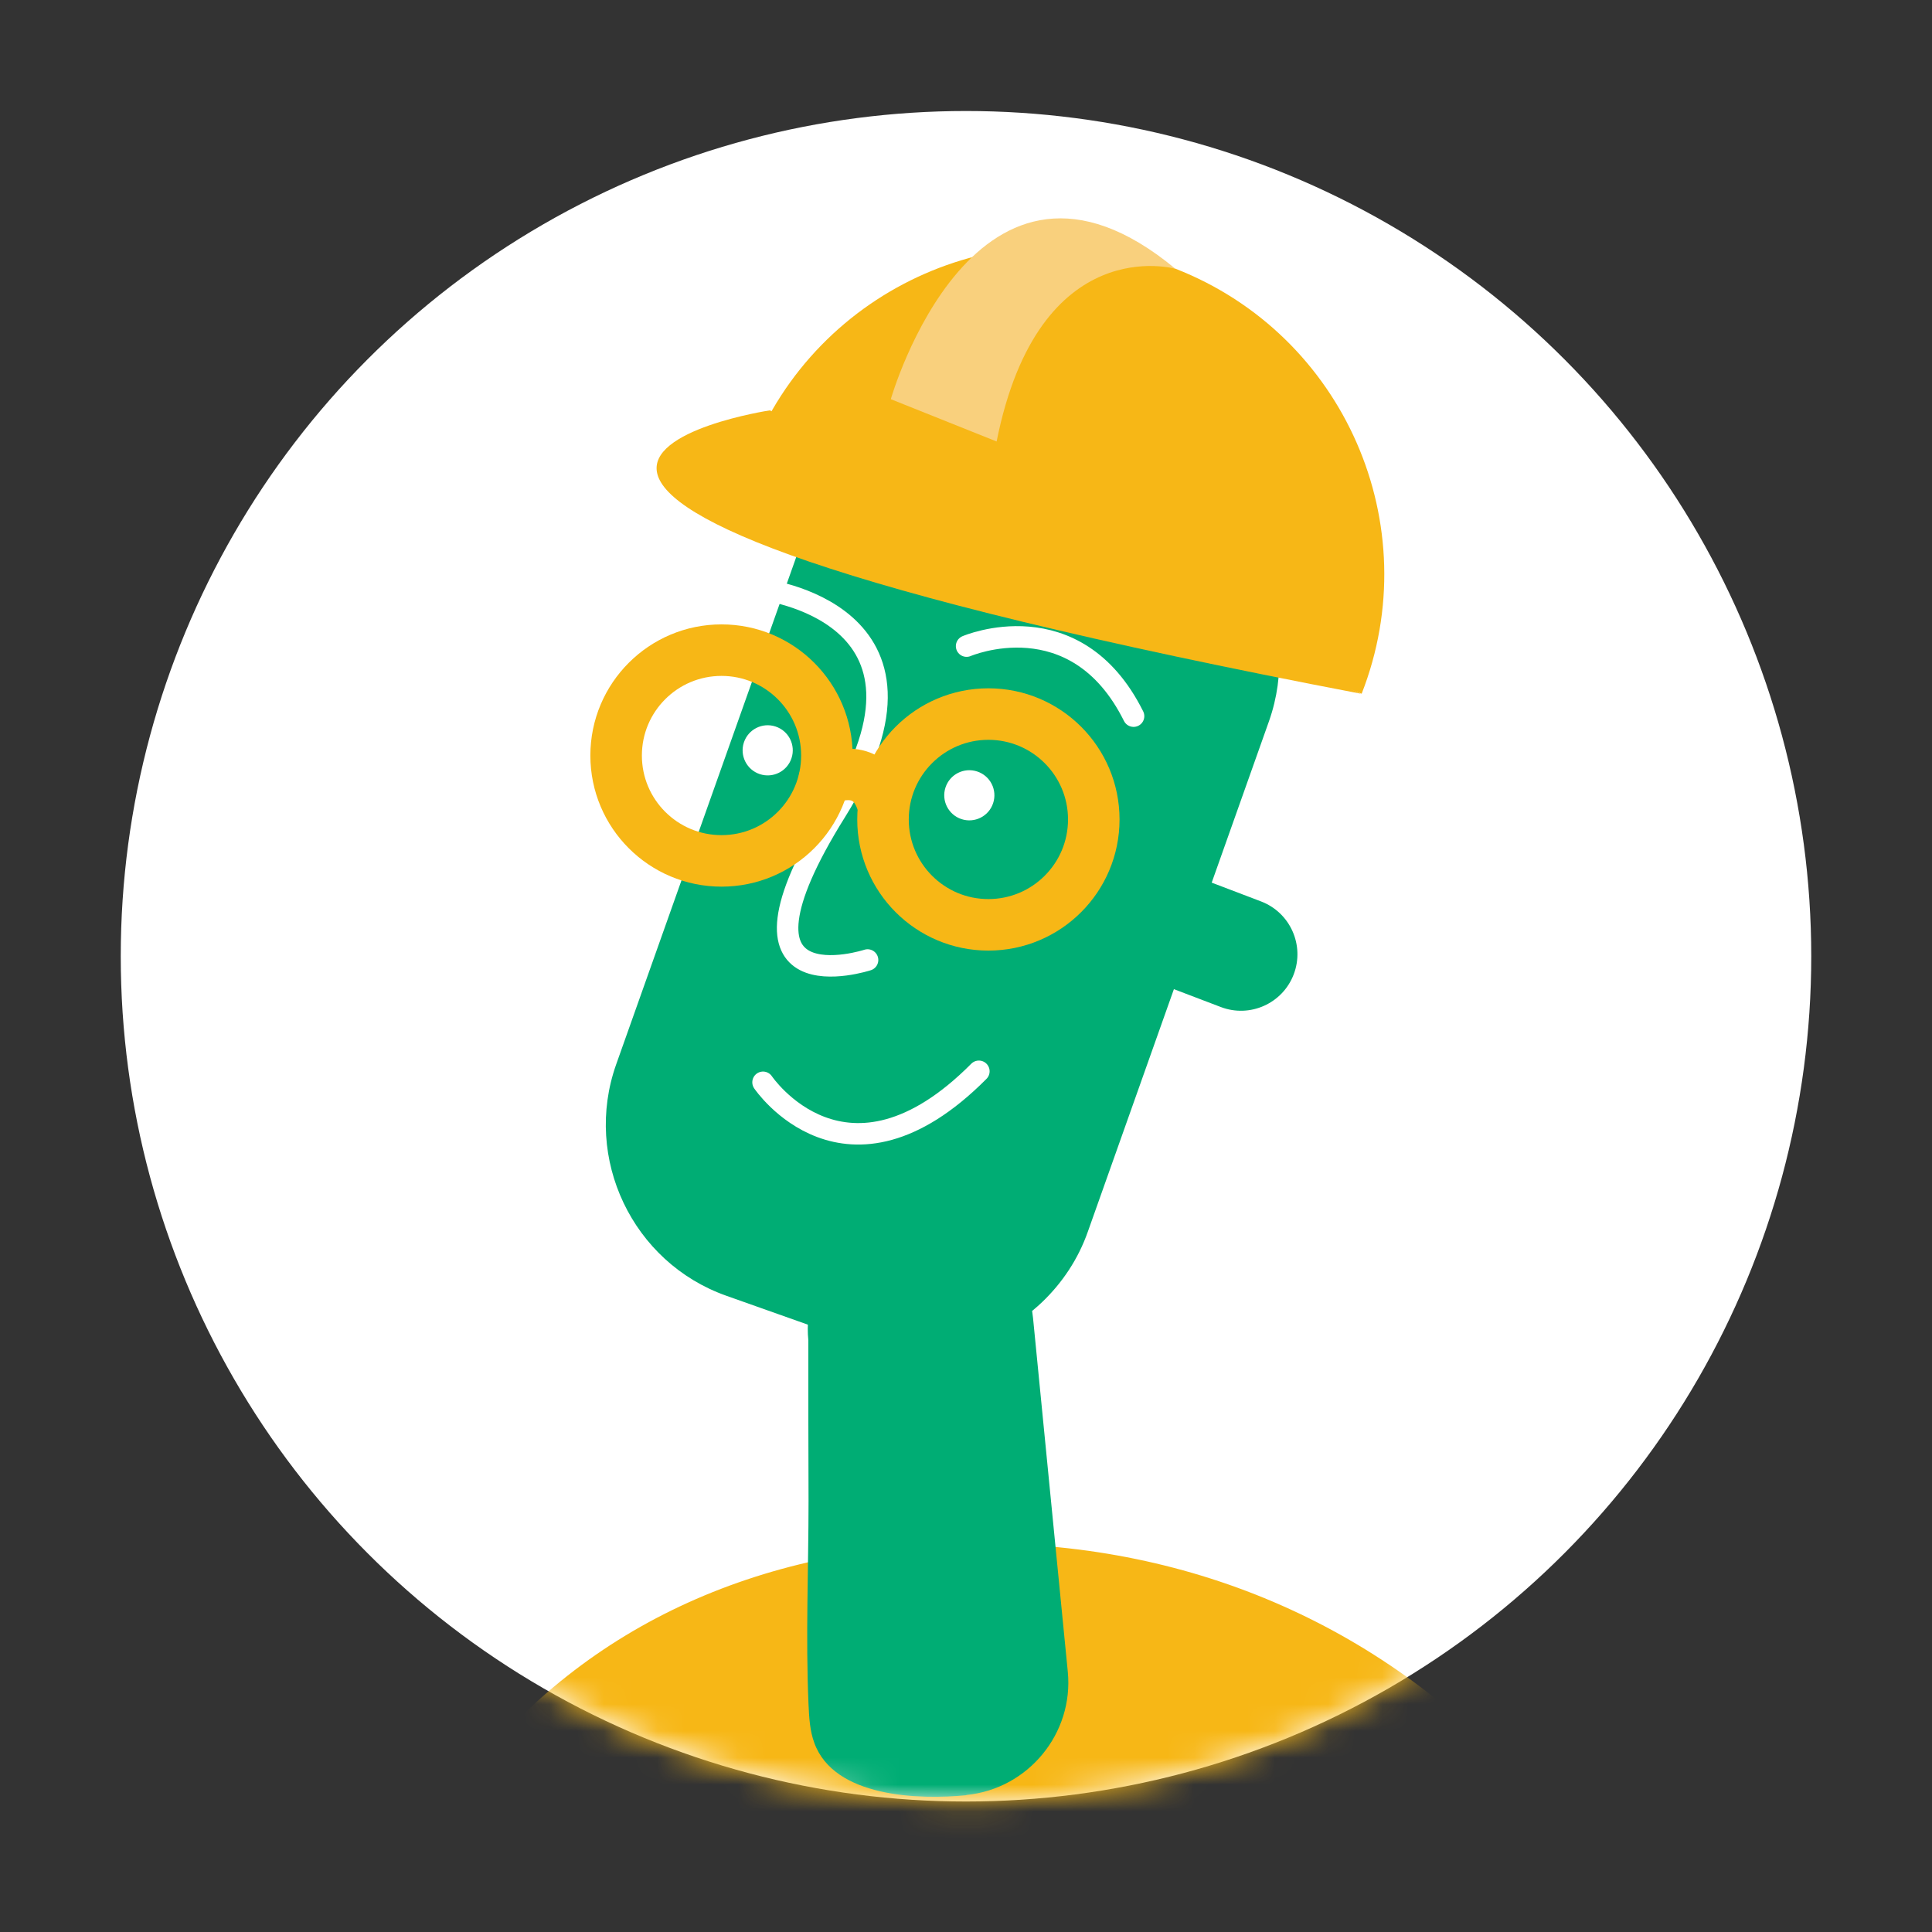
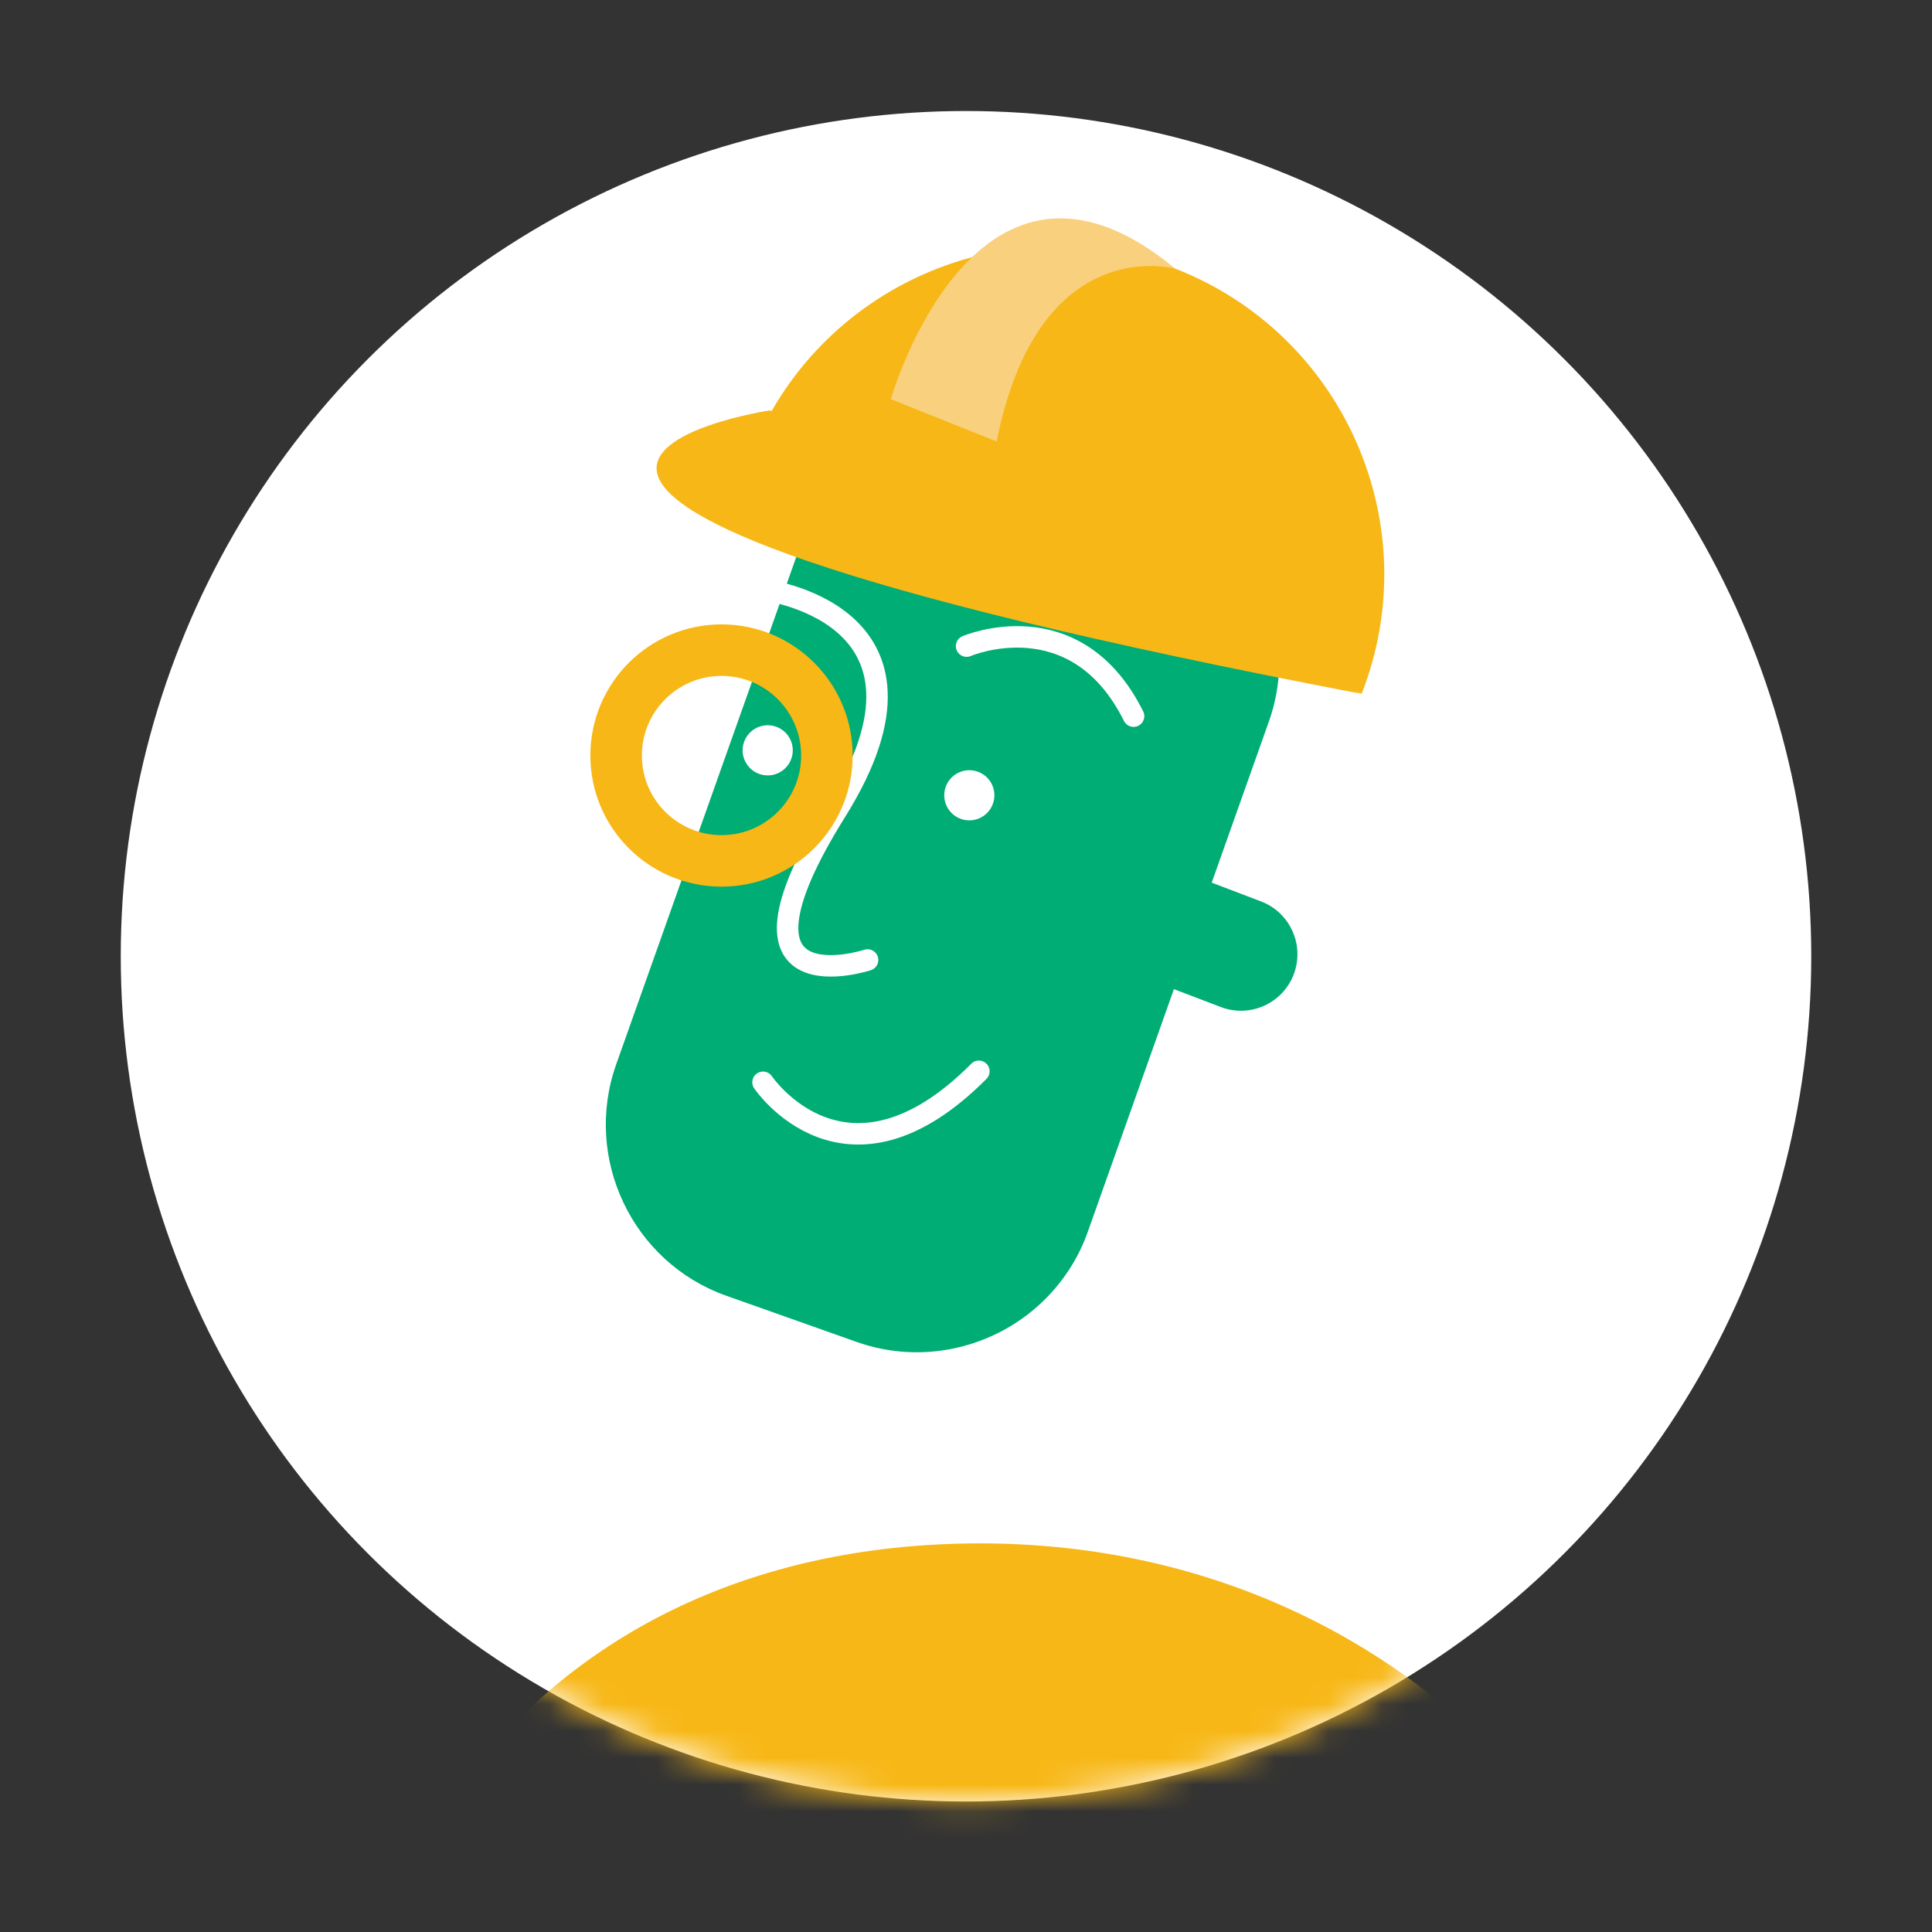
<svg xmlns="http://www.w3.org/2000/svg" width="72" height="72" viewBox="0 0 72 72" fill="none">
  <rect x="0" y="0" width="72" height="72" fill="#333333" stroke="none" />
  <g id="Group 9269">
    <g id="Group 9258">
      <circle id="Ellipse 117" cx="36" cy="35.637" r="31.5" fill="white" />
      <g id="Mask group">
        <mask id="mask0_1106_16249" style="mask-type:alpha" maskUnits="userSpaceOnUse" x="4" y="4" width="64" height="64">
          <circle id="Ellipse 116" cx="36" cy="35.637" r="31.5" fill="#D9D9D9" />
        </mask>
        <g mask="url(#mask0_1106_16249)">
          <g id="Group 9253">
            <g id="Group">
              <path id="Vector" d="M19.793 121.137C15.338 114.118 12.696 99.26 11.907 91.374C9.715 69.45 20.574 57.518 36.528 57.518C52.474 57.518 65.4 70.128 65.4 92.17C65.4 102.943 62.017 111.121 57.001 118.297" fill="#F7B716" />
              <path id="Vector_2" d="M27.071 48.29L31.921 50.009C34.389 50.885 37.055 50.222 38.837 48.526C39.578 47.817 40.178 46.933 40.541 45.9L47.291 26.879C48.529 23.377 46.684 19.497 43.182 18.259L38.332 16.54C34.831 15.302 30.951 17.147 29.713 20.648L22.962 39.67C21.724 43.172 23.569 47.052 27.071 48.29Z" fill="#00AD74" />
              <path id="Vector_3" d="M42.121 36.243L45.496 37.529C46.583 37.944 47.799 37.398 48.213 36.312C48.627 35.225 48.082 34.008 46.996 33.594L43.62 32.308C42.534 31.894 41.317 32.439 40.903 33.526C40.489 34.613 41.034 35.829 42.121 36.243Z" fill="#00AD74" />
-               <path id="Vector_4" d="M36.015 66.894C38.318 66.665 40.021 64.599 39.793 62.296L38.499 49.126C38.27 46.824 36.204 45.12 33.901 45.349C31.599 45.577 29.895 47.644 30.124 49.946C30.124 51.942 30.124 53.937 30.132 55.94C30.132 58.471 30.021 61.003 30.132 63.535C30.155 64.008 30.179 64.497 30.345 64.946C31.078 66.989 34.256 67.076 36.015 66.902V66.894Z" fill="#00AD74" />
              <path id="Vector_5" d="M35.236 29.346C35.075 29.836 35.341 30.364 35.831 30.526C36.321 30.687 36.85 30.421 37.011 29.931C37.173 29.441 36.907 28.912 36.417 28.751C35.926 28.589 35.398 28.855 35.236 29.346Z" fill="white" />
              <path id="Vector_6" d="M27.722 27.67C27.561 28.16 27.827 28.688 28.317 28.85C28.807 29.012 29.336 28.745 29.497 28.255C29.659 27.765 29.393 27.236 28.902 27.075C28.412 26.913 27.884 27.18 27.722 27.67Z" fill="white" />
              <path id="Vector_7" d="M36.022 24.079C36.022 24.079 40.076 22.336 42.245 26.689" stroke="white" stroke-width="0.8" stroke-linecap="round" stroke-linejoin="round" />
              <path id="Vector_8" d="M28.35 21.959C28.35 21.959 35.81 22.779 31.157 30.232C26.497 37.684 32.332 35.776 32.332 35.776" stroke="white" stroke-width="0.8" stroke-linecap="round" stroke-linejoin="round" />
              <g id="Group_2">
                <path id="Vector_9" d="M26.889 32.083C29.058 32.083 30.816 30.325 30.816 28.156C30.816 25.987 29.058 24.229 26.889 24.229C24.72 24.229 22.961 25.987 22.961 28.156C22.961 30.325 24.72 32.083 26.889 32.083Z" stroke="#F7B716" stroke-width="1.92" stroke-miterlimit="10" stroke-linecap="round" />
-                 <path id="Vector_10" d="M36.834 34.466C39.003 34.466 40.762 32.708 40.762 30.539C40.762 28.37 39.003 26.611 36.834 26.611C34.665 26.611 32.907 28.37 32.907 30.539C32.907 32.708 34.665 34.466 36.834 34.466Z" stroke="#F7B716" stroke-width="1.92" stroke-miterlimit="10" stroke-linecap="round" />
-                 <path id="Vector_11" d="M30.715 29.071C30.715 29.071 32.276 28.266 32.844 29.796" stroke="#F7B716" stroke-width="1.92" stroke-miterlimit="10" stroke-linecap="round" />
              </g>
              <path id="Vector_12" d="M28.436 40.334C28.436 40.334 31.52 44.916 36.48 39.924" stroke="white" stroke-width="0.8" stroke-linecap="round" stroke-linejoin="round" />
            </g>
            <path id="Vector_13" d="M27.977 16.949C30.438 10.664 37.528 7.557 43.813 10.017C50.098 12.478 53.206 19.567 50.745 25.853" fill="#F7B716" />
            <path id="Vector_14" d="M28.689 15.293C28.689 15.293 10.172 18.108 50.716 25.853L28.689 15.293Z" fill="#F7B716" />
            <path id="Vector_15" d="M33.198 14.876C33.198 14.876 36.353 3.835 43.805 10.018C43.805 10.018 38.719 8.566 37.141 16.453L33.198 14.876Z" fill="#F9D07D" />
          </g>
        </g>
      </g>
    </g>
  </g>
</svg>